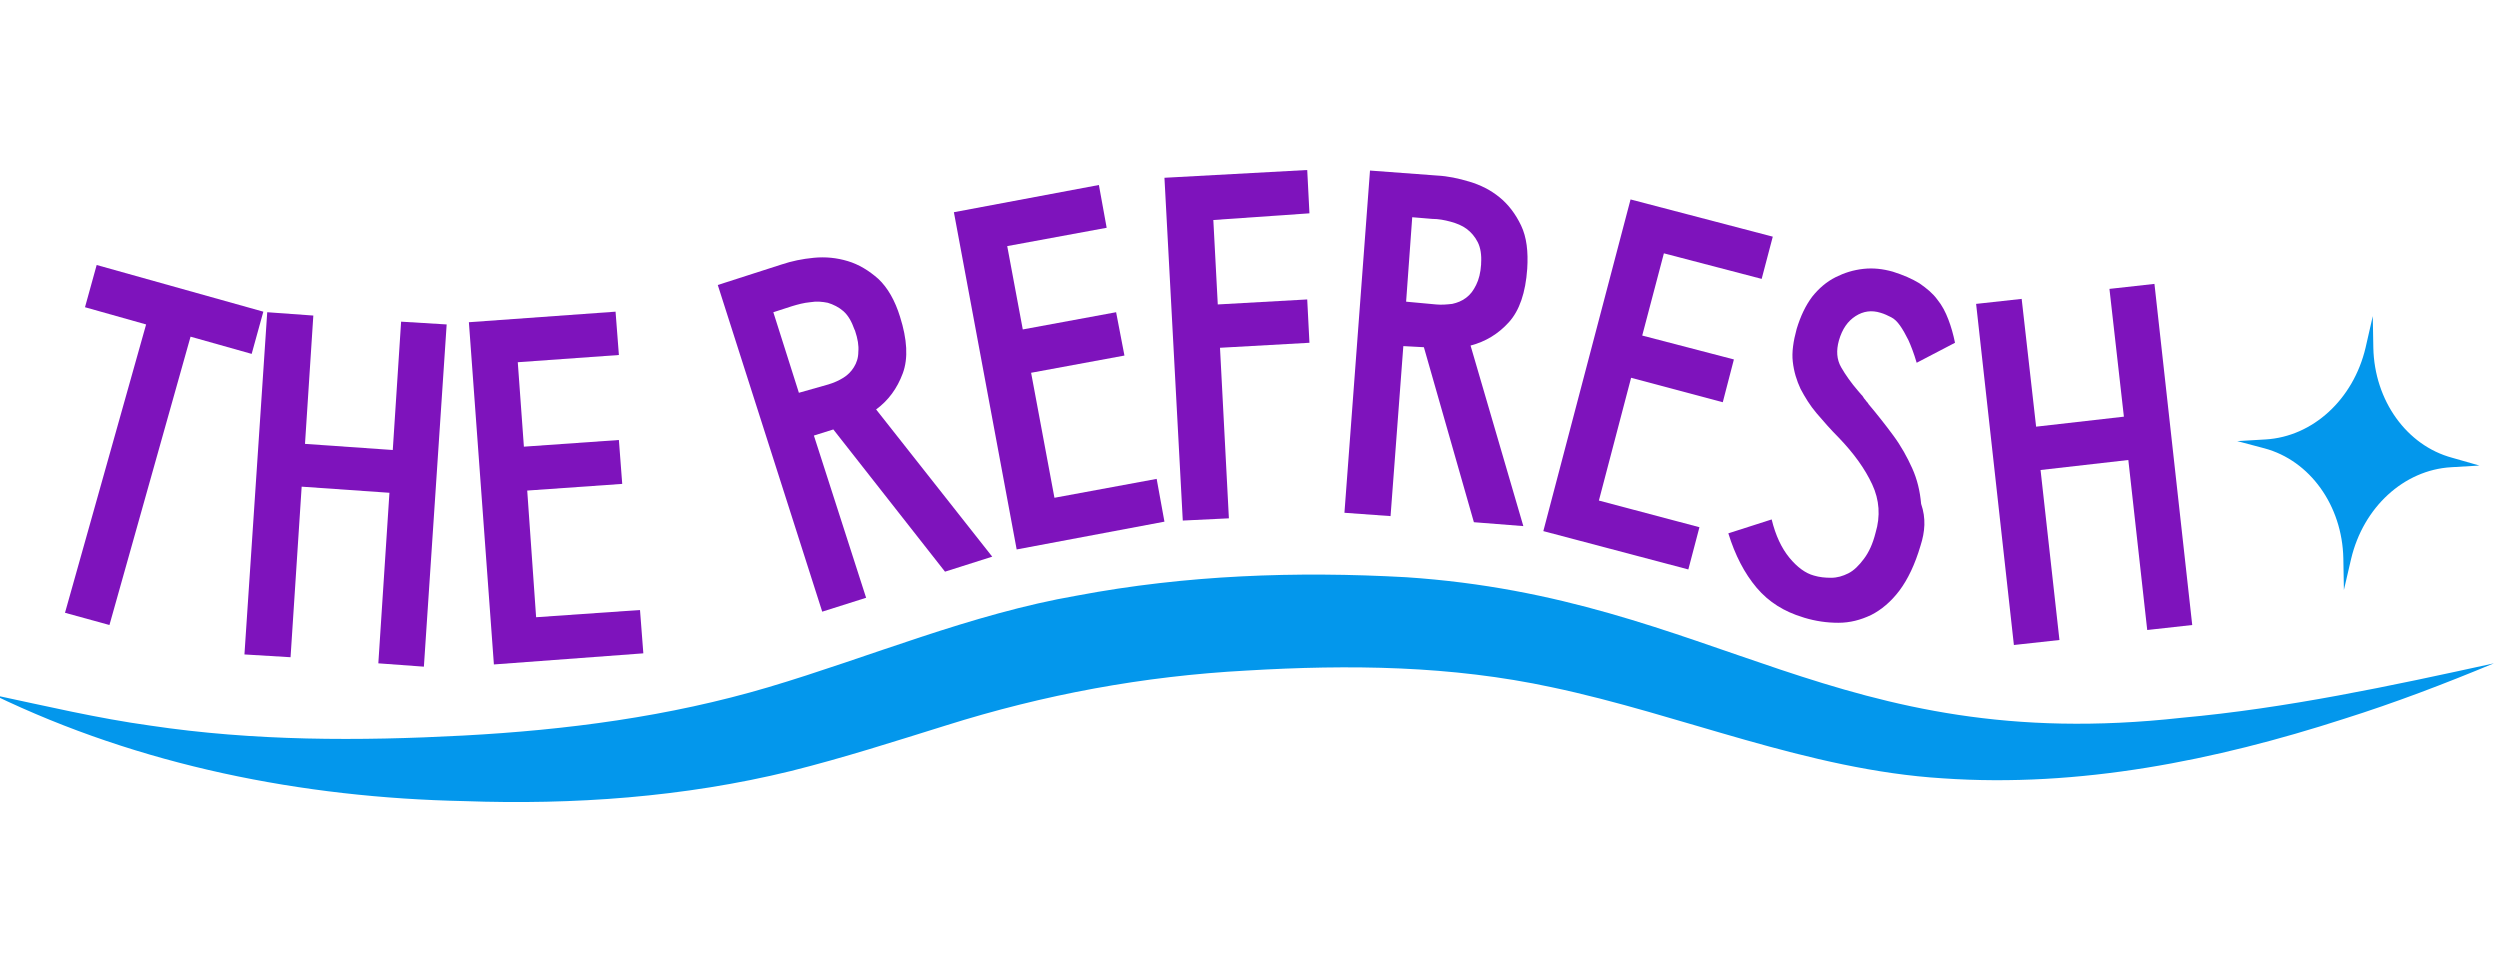
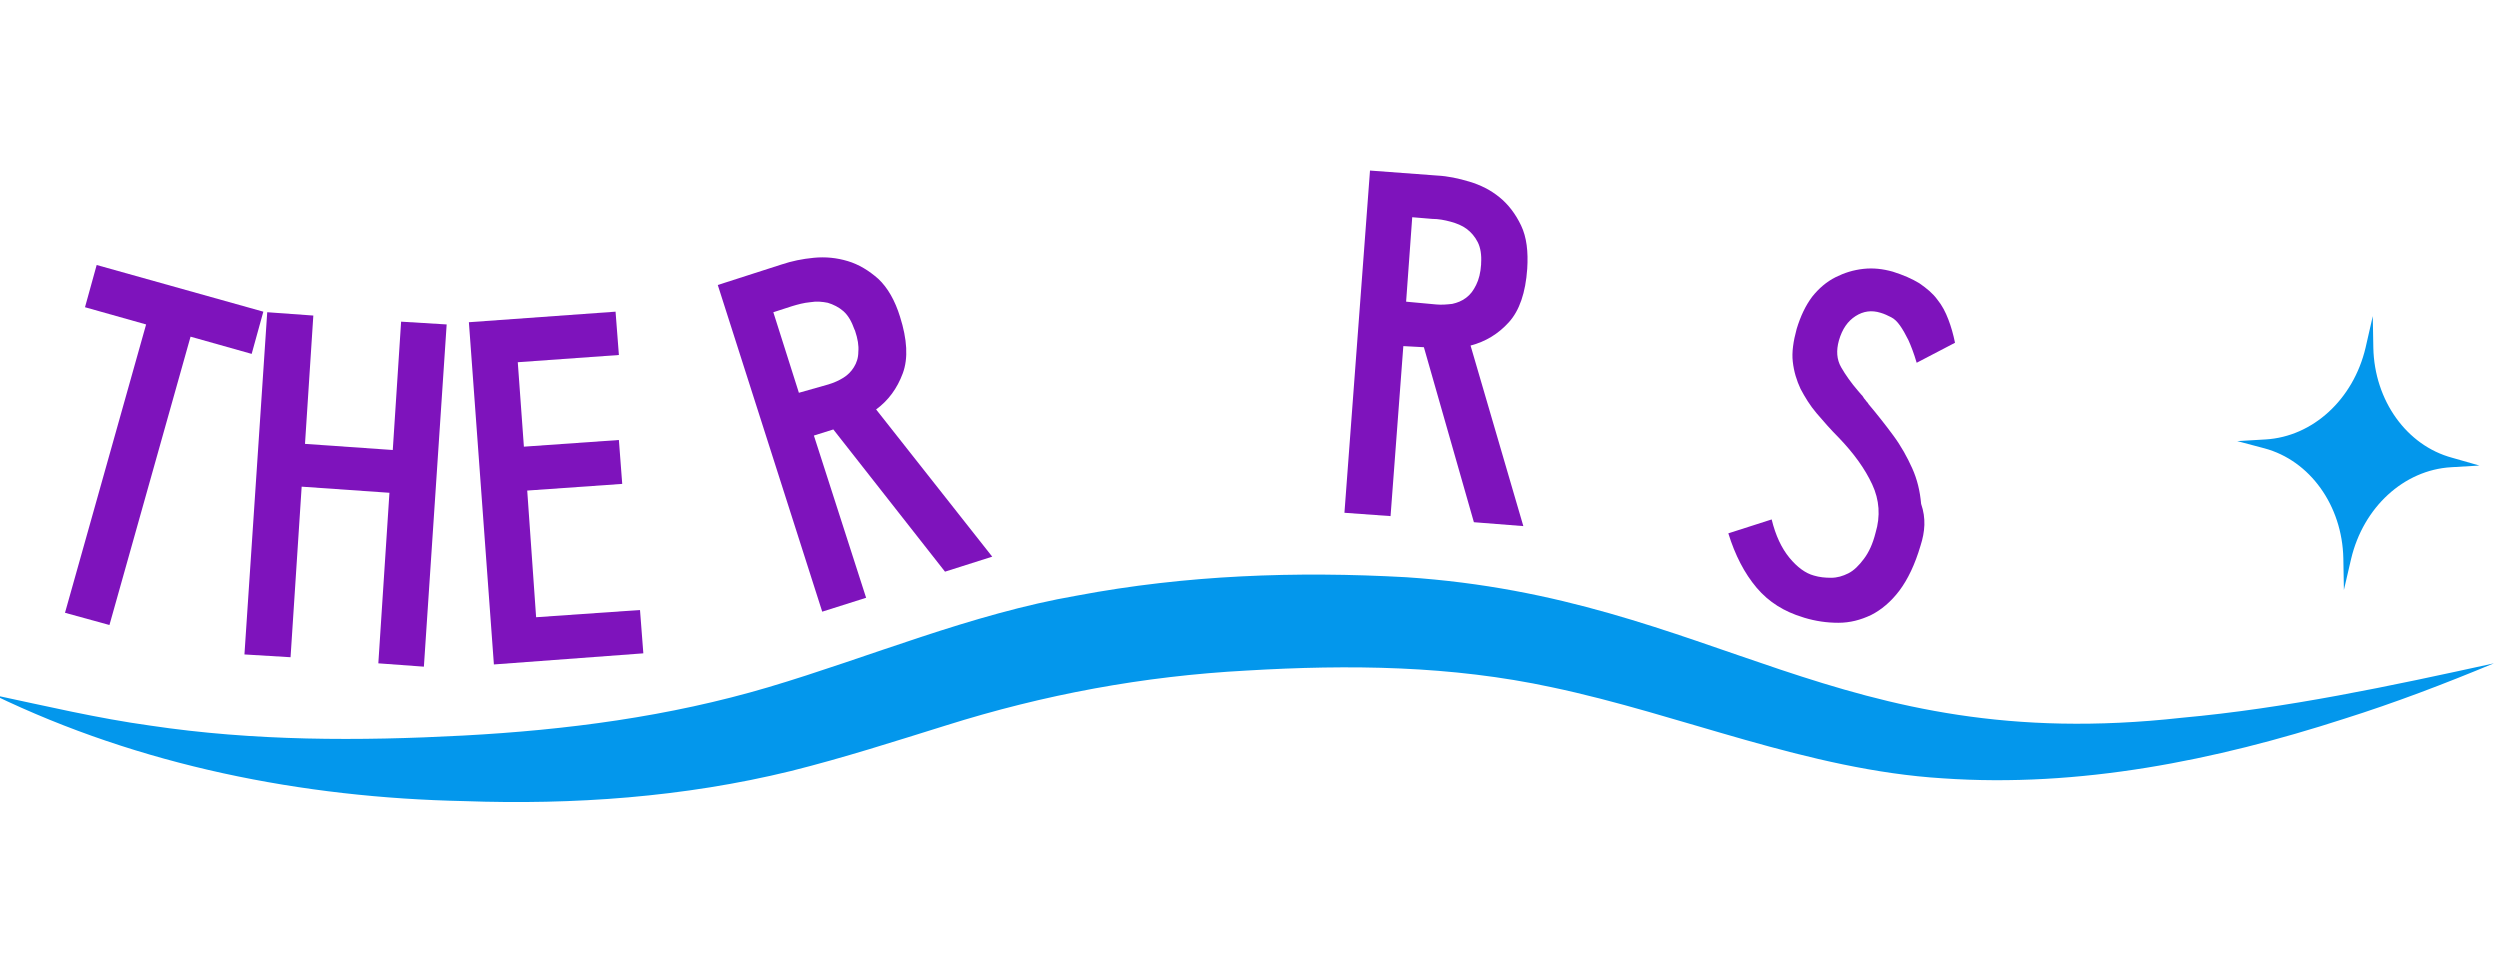
<svg xmlns="http://www.w3.org/2000/svg" version="1.1" id="Layer_1" x="0px" y="0px" viewBox="0 0 450 174" style="enable-background:new 0 0 450 174;" xml:space="preserve">
  <style type="text/css">
	.st0{fill:#0397EC;}
	.st1{fill:#7E13BC;}
</style>
  <g>
    <g>
      <g>
        <path class="st0" d="M427.1,56.9l0.1,5.7c0.2,9.5,6,17.6,14.2,19.8l4.9,1.4l-5.1,0.3c-8.5,0.5-15.8,7.2-18,16.5l-1.3,5.6     l-0.1-5.7c-0.2-9.5-6-17.6-14.2-19.8l-4.9-1.3l5.1-0.3c8.5-0.5,15.8-7.2,18-16.5L427.1,56.9z" />
      </g>
    </g>
    <g>
      <path class="st0" d="M-1.1,125.1c9.4,2,18.7,4.2,28.1,5.5c18.7,2.8,37.6,2.8,56.4,1.8c18.6-1,37-3.4,54.9-8.7    c18.2-5.4,36.5-13.2,55.6-16.5c19.6-3.7,39.4-4.4,59.2-3.3c55.7,3.7,77.4,32.2,139.6,25.3c18.8-1.7,37.5-5.7,56.2-9.8    c-8.9,3.7-17.8,7.1-27,10c-23.2,7.5-47.6,12.4-72.2,10.7c-24.3-1.5-47.1-11.5-70.4-16.4c-18.1-3.9-36.4-4.1-54.9-3    c-18.6,1-36.4,4.3-54.2,9.9c-9,2.8-18.3,5.8-27.9,8.2c-19.2,4.7-39.1,6.1-58.7,5.4C54.4,143.6,25.2,137.8-1.1,125.1L-1.1,125.1z" />
    </g>
    <g>
      <path class="st1" d="M34.3,60.6l-14.6,51.9l-8-2.2l14.6-51.9l-11-3.1l2.1-7.6l30,8.4l-2.1,7.6L34.3,60.6z" />
      <path class="st1" d="M68.1,119.4l2-30.7l-15.8-1.1l-2,30.7l-8.3-0.5l4.1-61.6l8.3,0.6l-1.5,23.1l15.8,1.1l1.5-23.1l8.2,0.5    l-4.1,61.6L68.1,119.4z" />
      <path class="st1" d="M88.9,119.6L84.4,58l26.4-1.9l0.6,7.8l-18.2,1.3l1.1,15.2l17.1-1.2l0.6,7.9l-17.1,1.2l1.6,22.8l18.7-1.3    l0.6,7.8L88.9,119.6z" />
      <path class="st1" d="M146.5,78.4l9.4,29.2l-7.9,2.5l-18.8-58.8l11.5-3.7c1.8-0.6,3.7-1,5.8-1.2c2.1-0.2,4.1,0,6.1,0.6    c2,0.6,3.8,1.7,5.5,3.2c1.7,1.6,3,3.9,3.9,6.8c1.3,4.1,1.5,7.5,0.5,10.2c-1,2.7-2.6,4.9-4.8,6.5l20.9,26.5l-8.5,2.7L150,77.3    L146.5,78.4z M149.1,69.2c1-0.3,1.9-0.7,2.7-1.2c0.8-0.5,1.4-1.1,1.9-1.9c0.5-0.8,0.8-1.7,0.8-2.8c0.1-1.1-0.1-2.3-0.6-3.8    l-0.1-0.2c-0.5-1.4-1.1-2.5-2-3.3c-0.8-0.7-1.8-1.2-2.8-1.5c-1-0.2-2-0.3-3.2-0.1c-1.1,0.1-2.2,0.4-3.2,0.7l-3.4,1.1l4.6,14.5    L149.1,69.2z" />
-       <path class="st1" d="M183,98.9l-11.3-60.7l26.1-4.9l1.4,7.7l-17.9,3.3l2.8,15l16.8-3.1l1.5,7.8l-16.8,3.1l4.2,22.5l18.4-3.4    l1.4,7.7L183,98.9z" />
-       <path class="st1" d="M218.4,39.6l0.8,15.2l16.1-0.9l0.4,7.8l-16.1,0.9l1.6,30.7l-8.3,0.4l-3.3-61.7l25.7-1.4l0.4,7.8L218.4,39.6z" />
      <path class="st1" d="M252.6,62.3l-2.3,30.6l-8.3-0.6l4.6-61.6l12.1,0.9c1.9,0.1,3.8,0.5,5.8,1.1c2,0.6,3.8,1.5,5.4,2.8    c1.6,1.3,2.9,3,3.9,5.1c1,2.1,1.3,4.7,1.1,7.8c-0.3,4.3-1.4,7.5-3.3,9.6c-1.9,2.1-4.2,3.5-6.9,4.2l9.5,32.5l-8.9-0.7l-9-31.5    L252.6,62.3z M258.5,54.8c1,0.1,2,0,2.9-0.1c0.9-0.2,1.7-0.5,2.5-1.1s1.3-1.3,1.8-2.3c0.5-1,0.8-2.2,0.9-3.7l0-0.2    c0.1-1.5-0.1-2.8-0.6-3.8c-0.5-1-1.2-1.8-2-2.4c-0.8-0.6-1.8-1-2.9-1.3c-1.1-0.3-2.2-0.5-3.3-0.5l-3.6-0.3l-1.1,15.2L258.5,54.8z" />
-       <path class="st1" d="M277.8,95.6l15.7-59.7l25.6,6.7l-2,7.6l-17.6-4.6l-3.9,14.8l16.5,4.3l-2,7.7L293.6,68l-5.8,22.1l18.1,4.8    l-2,7.6L277.8,95.6z" />
      <path class="st1" d="M345.7,98.2c-1,3.4-2.3,6.1-3.8,8.1s-3.3,3.5-5.1,4.4c-1.9,0.9-3.8,1.4-5.9,1.4c-2.1,0-4.1-0.3-6.1-0.9    l-0.3-0.1c-3.3-1-6.1-2.7-8.3-5.3c-2.2-2.6-3.9-5.9-5.1-9.8l7.8-2.5c0.7,2.9,1.8,5.2,3.2,6.9c1.4,1.7,2.9,2.8,4.4,3.2    c1,0.3,2,0.4,3.1,0.4c1.1,0,2.1-0.3,3.1-0.8c1-0.5,1.9-1.4,2.8-2.6c0.9-1.2,1.6-2.7,2.1-4.7c0.9-3,0.7-5.9-0.6-8.7    c-1.3-2.8-3.3-5.6-6.1-8.5c-1.4-1.4-2.7-2.9-3.9-4.3c-1.2-1.4-2.1-2.9-2.9-4.4c-0.7-1.5-1.2-3.1-1.4-4.9c-0.2-1.7,0.1-3.7,0.7-5.9    c0.7-2.3,1.6-4.2,2.8-5.8c1.2-1.5,2.6-2.7,4.2-3.5c1.6-0.8,3.2-1.3,5-1.5c1.8-0.2,3.5,0,5.3,0.5c1.9,0.6,3.5,1.3,4.8,2.1    c1.3,0.9,2.4,1.8,3.2,2.9c0.9,1.1,1.5,2.3,2,3.6c0.5,1.3,0.9,2.7,1.2,4.2l-6.9,3.6c-0.5-1.7-1-3-1.5-4.1c-0.5-1-1-1.9-1.5-2.6    c-0.5-0.7-1-1.2-1.6-1.5c-0.6-0.3-1.2-0.6-1.9-0.8c-1.6-0.5-3.1-0.3-4.5,0.6c-1.4,0.9-2.4,2.3-3,4.4c-0.5,1.8-0.4,3.4,0.4,4.8    s1.8,2.8,3,4.2l0.6,0.7c0.2,0.2,0.3,0.3,0.4,0.5c0.1,0.2,0.2,0.3,0.3,0.4c0.1,0.1,0.2,0.3,0.3,0.4c0.1,0.1,0.3,0.3,0.3,0.4    c1.6,1.9,3.1,3.8,4.5,5.7c1.4,1.9,2.5,3.9,3.4,5.9c0.9,2,1.4,4.1,1.6,6.4C346.7,93.3,346.5,95.7,345.7,98.2z" />
-       <path class="st1" d="M386.5,113.4l-3.4-30.6l-15.8,1.8l3.4,30.6l-8.2,0.9l-6.8-61.4l8.2-0.9l2.6,23l15.8-1.8l-2.6-23l8.1-0.9    l6.8,61.4L386.5,113.4z" />
    </g>
  </g>
</svg>